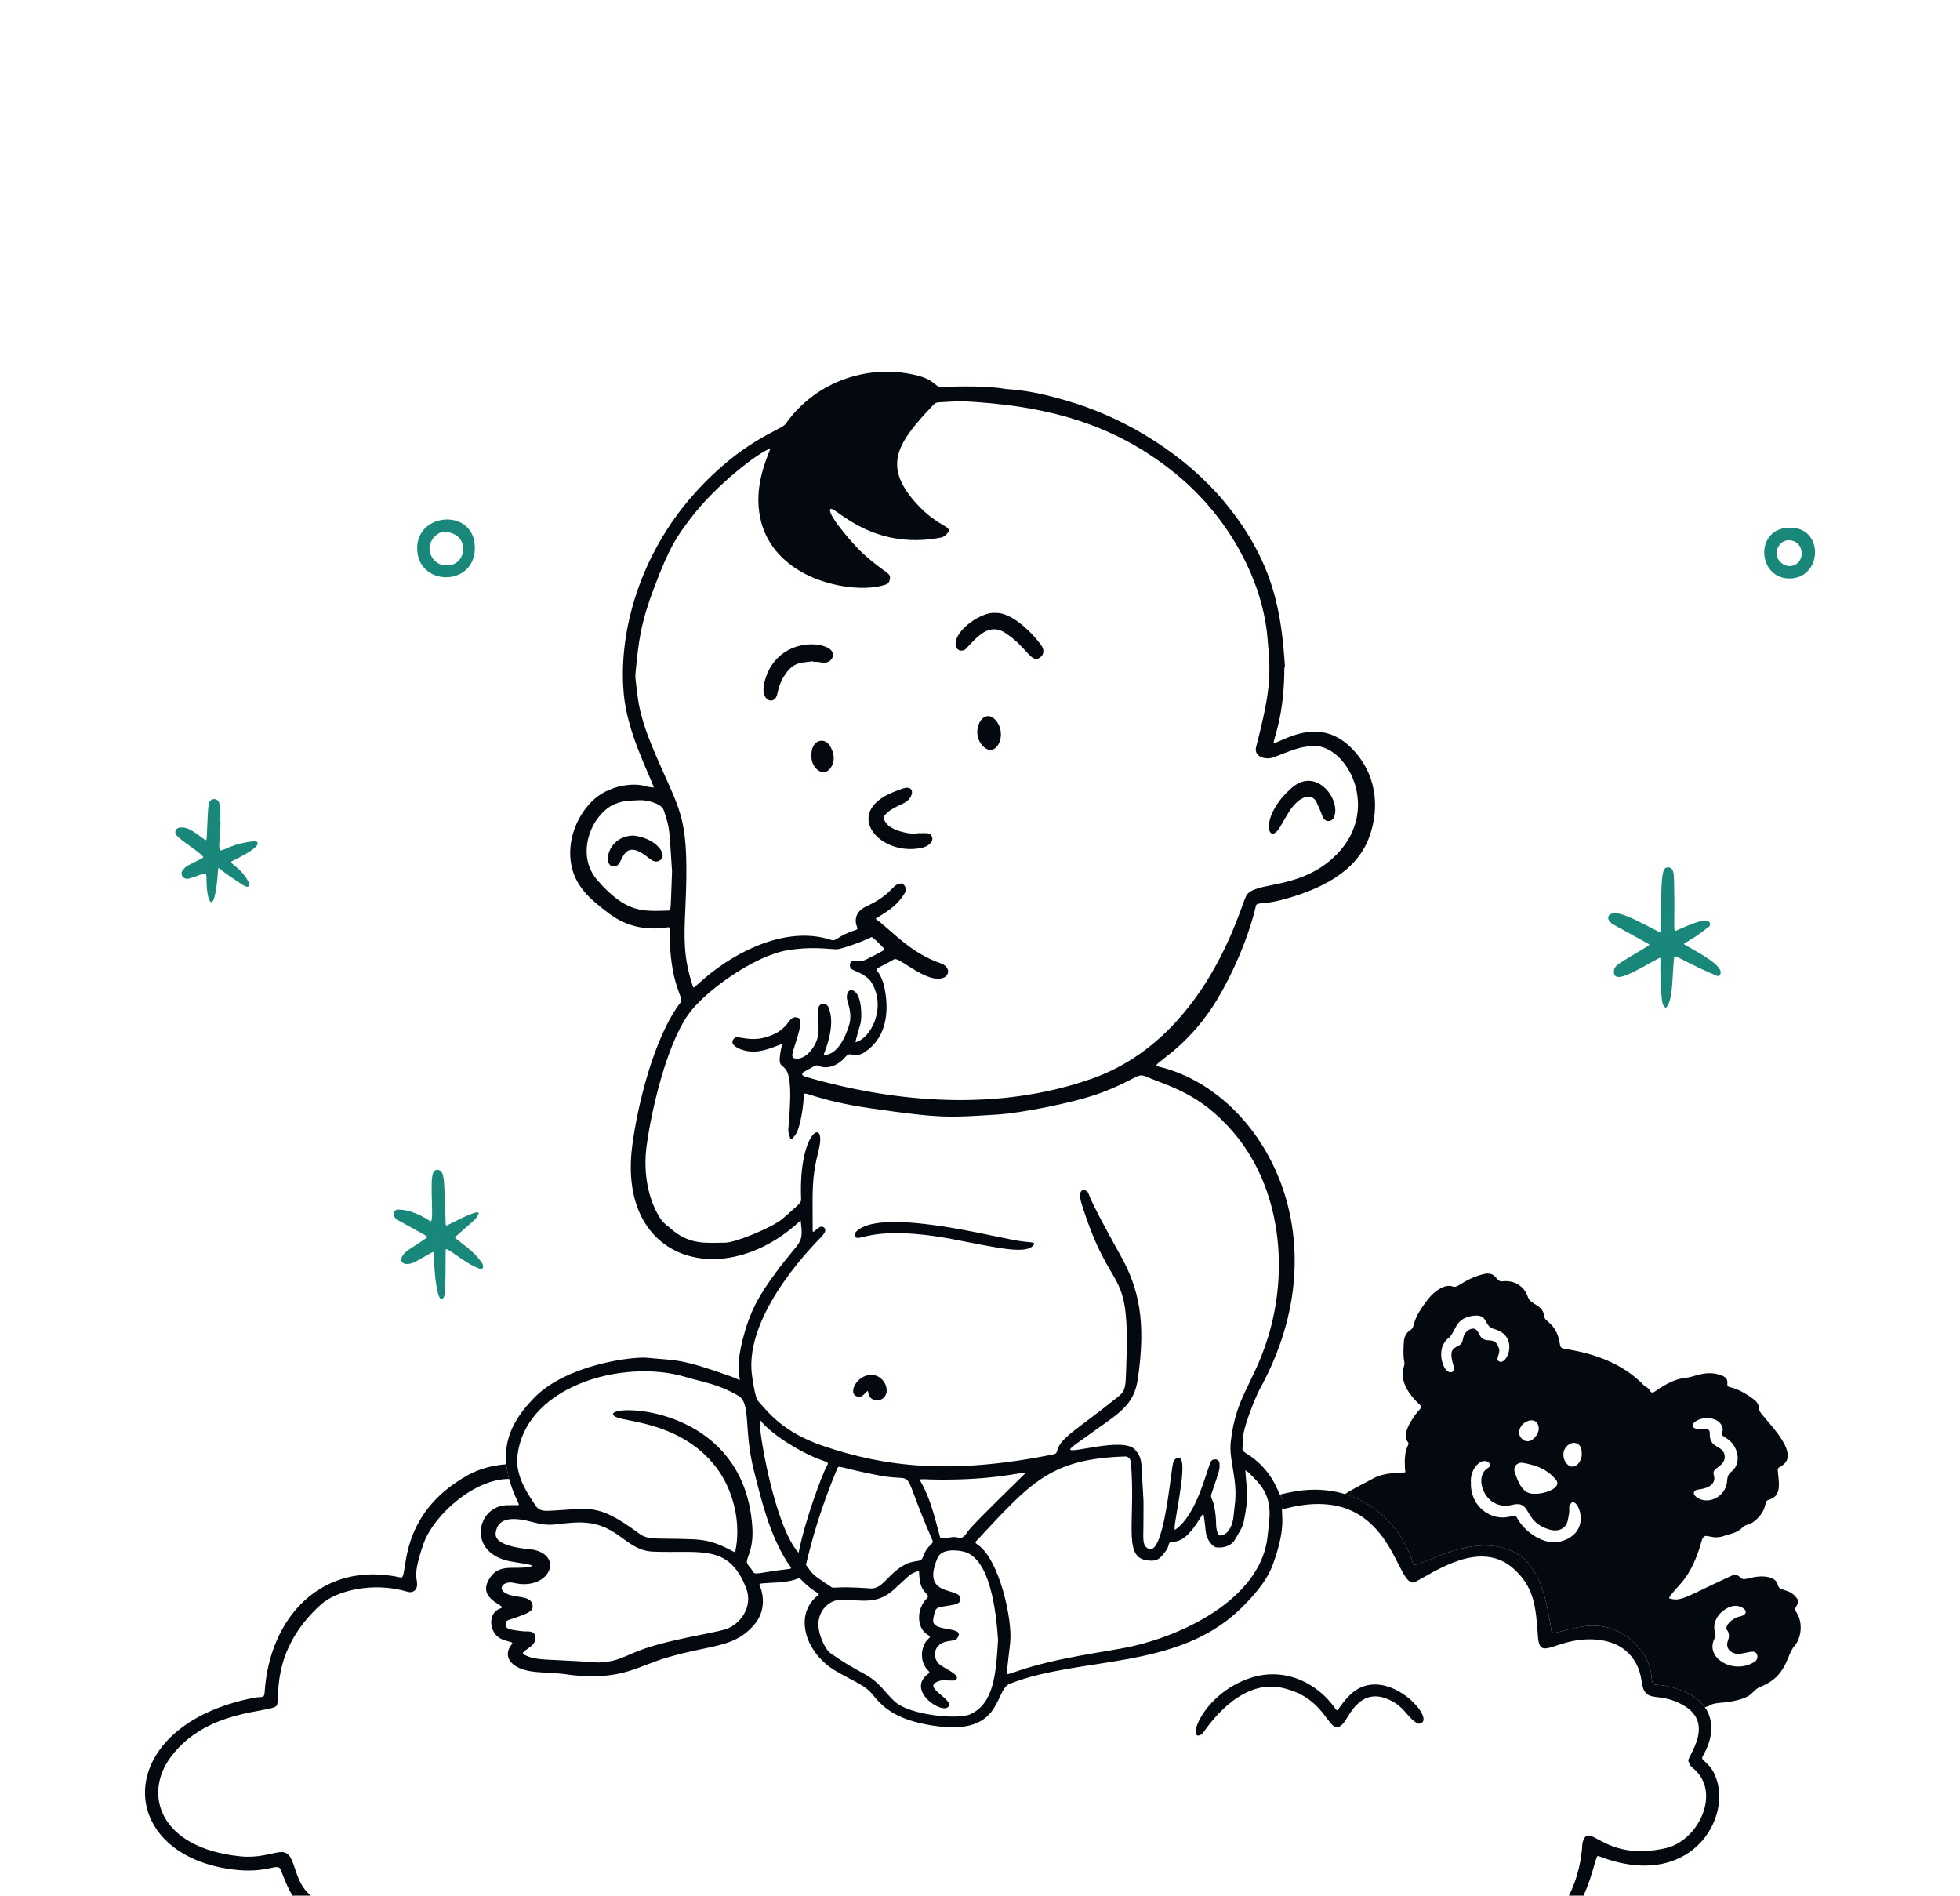
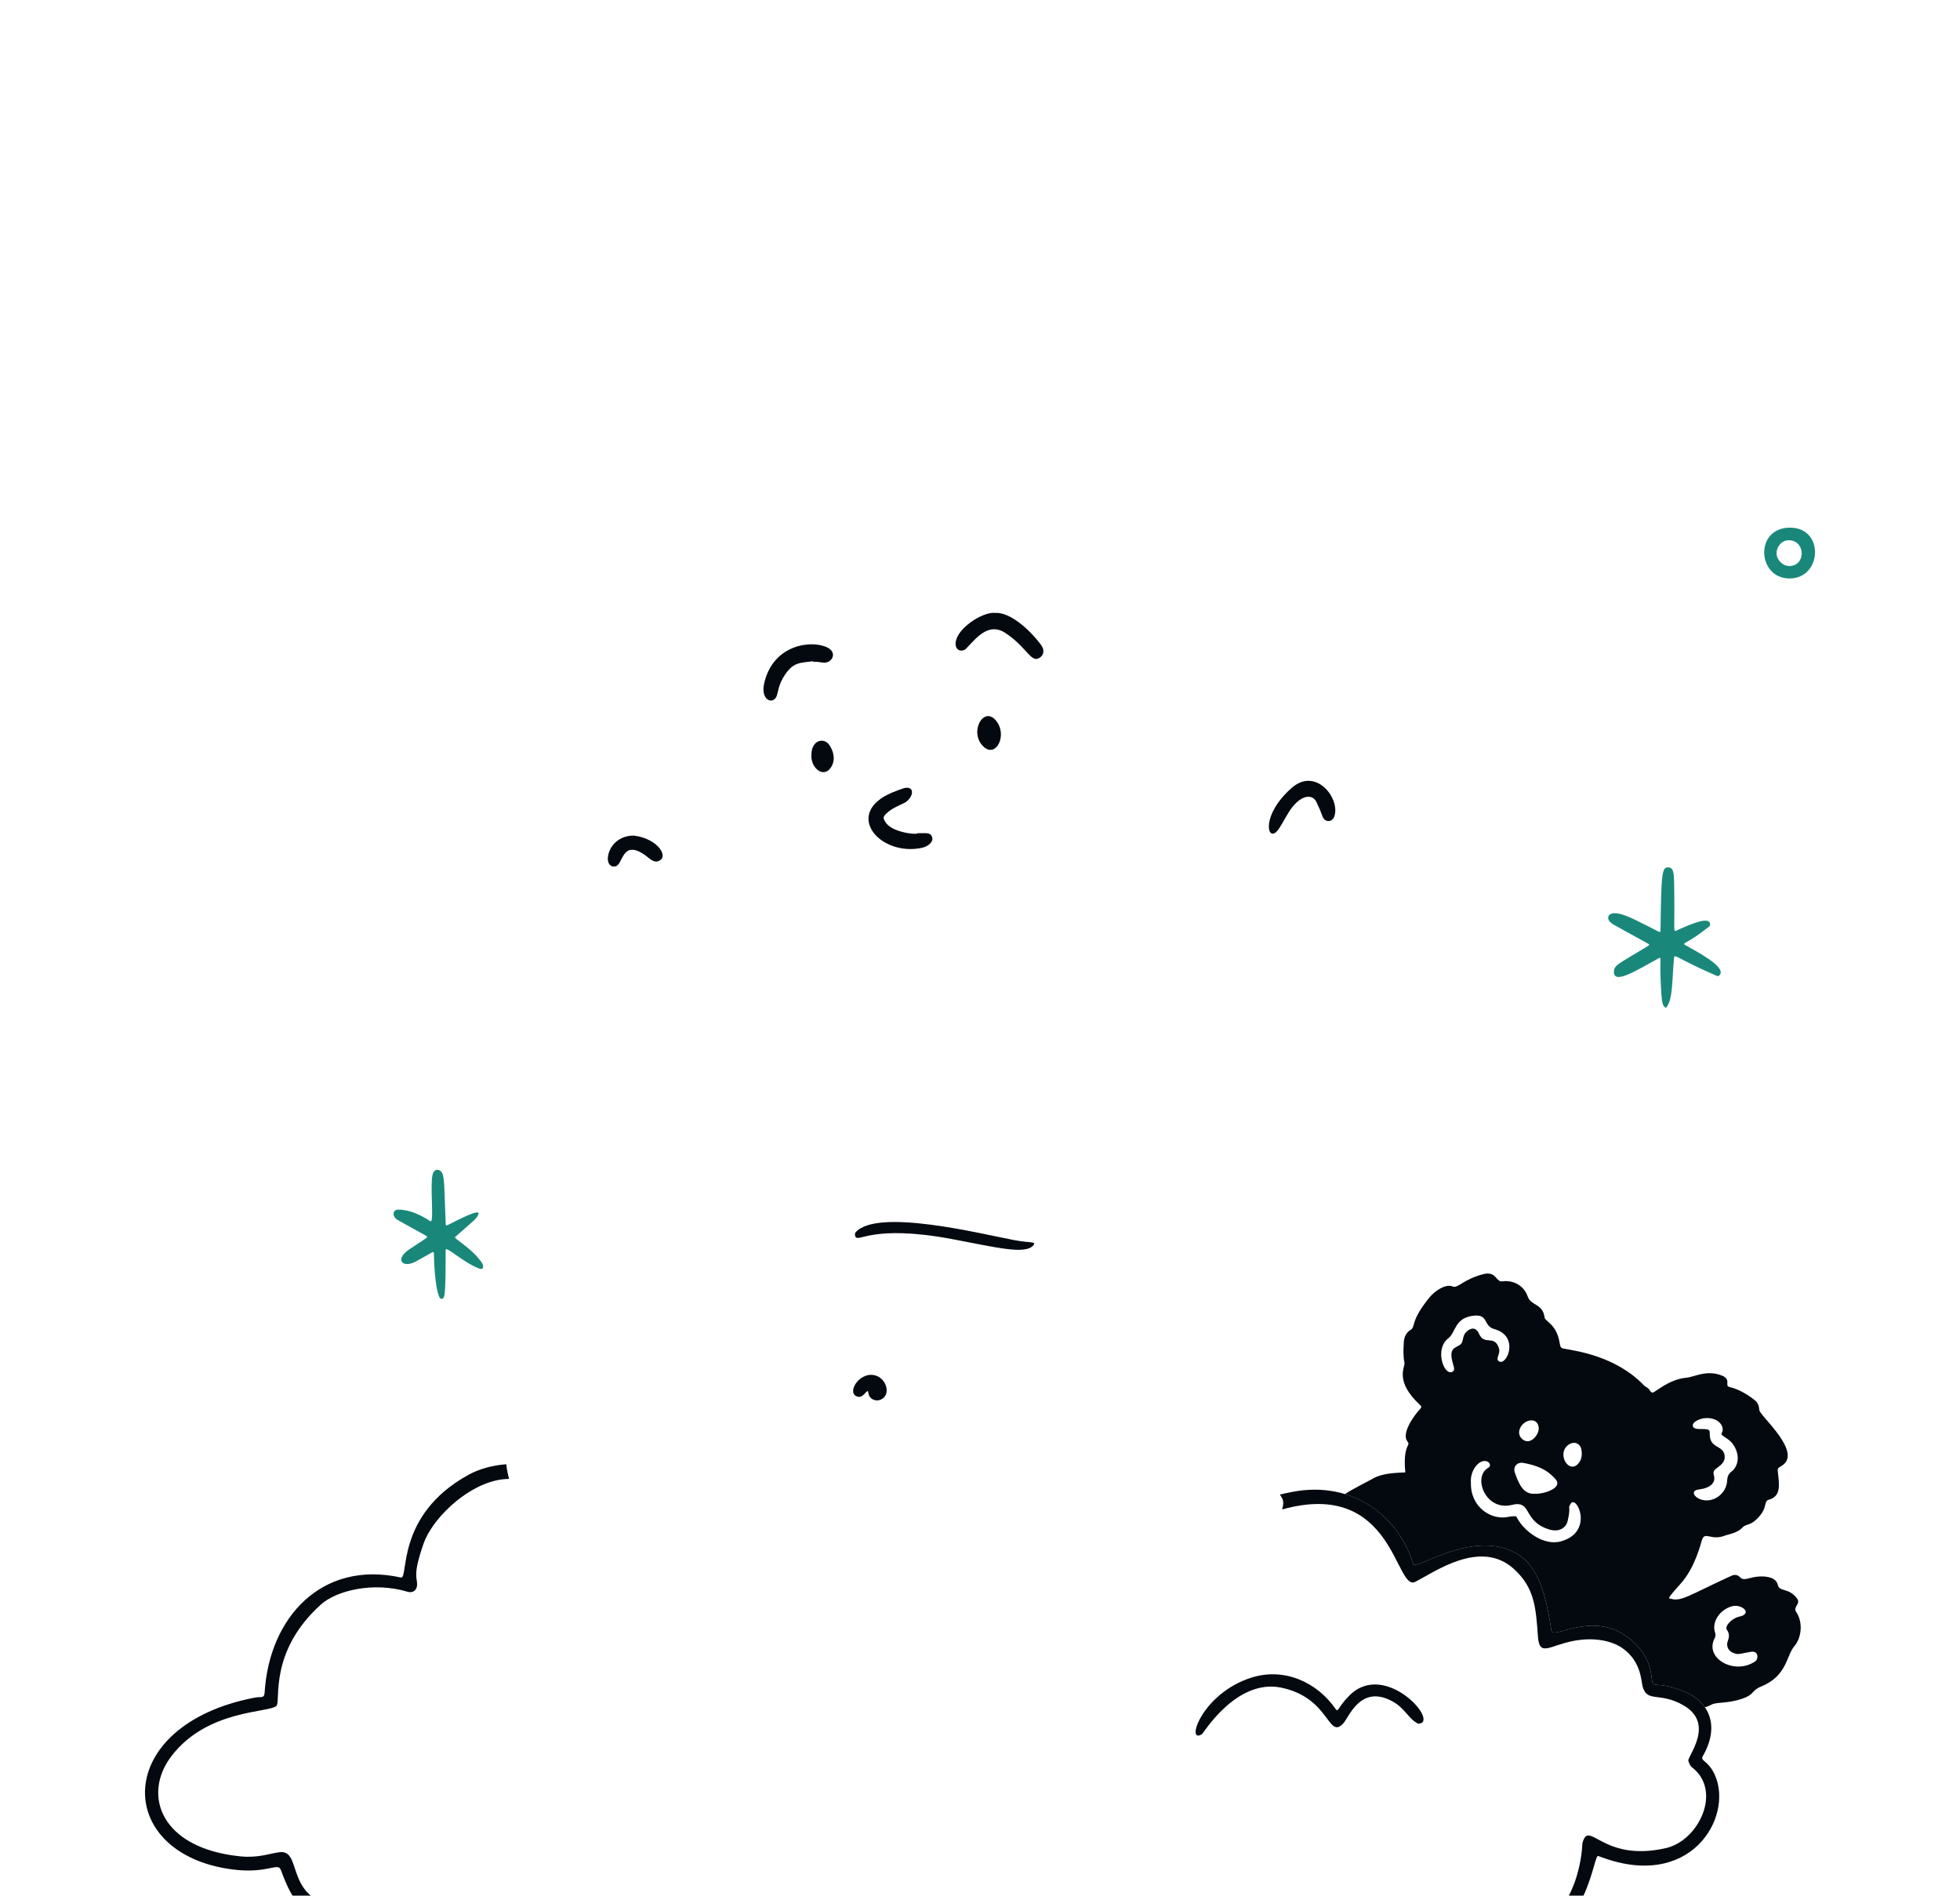
<svg xmlns="http://www.w3.org/2000/svg" width="485" height="469" viewBox="0 0 485 469" fill="none">
  <g clip-path="url(#clip0_577_3401)">
    <path d="M444.501 398.872C443.542 397.47 445.745 396.904 444.644 395.44C442.635 392.767 440.308 393.879 439.931 392.156C439.529 390.322 437.284 389.94 435.409 390.038C432.856 390.172 431.531 391.284 430.598 390.251C430.002 389.592 429.243 389.498 428.434 389.868C417.814 394.723 416.061 396.334 413.377 395.532C412.963 395.408 412.237 395.864 415.937 391.745C419.43 387.854 420.876 381.866 421.111 381.109C421.881 378.623 423.299 381.381 427.01 379.863C427.527 379.652 429.887 379.297 431.033 378.055C432.112 376.885 432.906 377.594 434.703 375.85C437.667 372.973 436.216 371.467 437.726 371.039C440.749 370.18 440.286 367.378 439.938 364.236C439.827 363.242 439.877 363.272 440.89 362.65C446.237 359.364 435.422 350.231 435.34 348.865C435.283 347.921 434.994 347.014 434.202 346.405C432.31 344.941 430.289 343.71 427.927 343.151C426.675 342.853 428.467 341.298 426.146 340.356C422.301 338.797 419.323 340.682 417.274 340.865C412.913 341.257 409.607 344.484 408.966 344.537C408.511 344.574 408.287 344.03 408 343.66C407.706 343.279 407.139 343.121 406.797 342.764C399.883 335.512 390.028 334.238 387.048 333.677C386.228 333.522 386.122 333.388 385.911 332.126C385.152 327.585 382.313 326.917 382.205 325.971C381.798 322.471 378.833 323.115 378.031 320.773C377.043 317.891 374.275 316.662 371.723 317.021C370.155 317.242 370.29 314.406 367.051 315.237C361.966 316.542 360.798 318.85 359.432 318.284C357.671 317.556 354.987 319.465 353.784 320.933C348.829 326.978 350.387 328.207 349.049 329.027C347.922 329.716 347.431 330.854 347.37 332.104C347.287 333.781 347.174 335.467 347.531 337.142C347.759 338.218 344.919 341.657 351.463 347.682C352.17 348.332 351.217 348.367 349.456 351.133C348.459 352.697 347.135 355.227 348.301 356.669C349.138 357.706 347.324 357.276 347.655 363.213C347.731 364.579 348.057 364.231 346.691 364.333C345.375 364.433 342.132 364.477 339.91 365.723C338.211 366.676 334.75 368.351 332.812 369.658C341.321 372.233 347.357 379.086 349.669 386.914C350.21 388.746 363.567 378.743 374.329 383.861C379.797 386.462 382.257 392.26 383.884 403.44C384.269 406.085 396.14 396.719 405.64 407.77C407.445 409.869 408.418 412.283 408.692 415.009C409.038 418.426 409.286 415.326 417.181 418.691C419.11 419.513 420.75 420.772 421.87 422.391C422.39 422.236 422.908 422.084 423.395 421.799C424.724 421.02 427.214 421.575 431.007 420.316C434.27 419.233 433.261 418.3 435.77 417.277C442.259 414.641 441.993 409.615 444.022 407.261C445.856 405.136 446.143 401.276 444.501 398.879V398.872ZM419.647 351.618C421.818 350.222 425.435 350.724 426.192 353.078C426.346 353.558 426.311 354.037 426.085 354.463C425.855 354.903 426.022 355.068 426.84 355.59C427.771 356.184 429.18 357.082 429.818 359.416C430.39 361.515 429.55 363.27 428.462 364.079C427.743 364.616 427.438 365.266 427.373 366.397C427.186 369.658 423.76 372.087 420.689 370.919C420.1 370.695 418.903 369.943 419.175 369.16C419.354 368.646 420.067 368.546 420.822 368.438C422.975 368.135 424.674 366.965 424.099 365.023C423.799 364.007 424.241 363.672 424.972 363.118C426.011 362.335 426.96 361.573 426.753 360.075C426.398 357.473 423.005 358.441 423.082 354.766C423.097 353.948 423.097 353.587 421.57 353.561C420.582 353.528 418.912 353.741 418.875 352.671C418.864 352.317 419.138 351.942 419.645 351.614L419.647 351.618ZM378.838 351.41C379.908 351.351 380.649 352.034 380.758 353.276C380.895 354.85 378.766 357.643 376.826 356.166C374.718 354.561 376.556 351.566 378.838 351.41ZM376.919 361.939C382.078 362.85 383.779 364.736 384.917 365.973C386.792 368.014 382.331 369.664 379.803 369.573C376.906 369.767 375.814 367.087 374.851 364.346C374.34 362.889 375.408 361.682 376.919 361.939ZM360.944 332.931C359.321 333.742 358.506 334.151 359.763 338.246C360 339.021 359.519 339.514 358.915 339.514C356.99 339.514 355.169 333.575 358.356 331.13C360.35 329.603 359.837 325.919 364.931 325.49C366.801 325.329 367.299 326.214 367.767 327.071C368.152 327.774 368.548 328.5 369.766 328.833C376.245 330.597 372.719 338.403 370.762 336.696C370.083 336.1 371.303 334.884 370.942 333.688C369.827 329.986 367.345 333.122 365.966 329.958C365.37 328.581 364.235 328.268 362.969 329.405C361.518 330.699 362.488 332.156 360.94 332.933L360.944 332.931ZM386.233 381.353C382.048 382.516 377.137 378.917 375.323 375.419C375.131 375.05 375.014 375.13 374.464 375.148C374.133 375.156 373.82 375.165 373.526 375.239C369.02 376.37 363.789 372.785 363.98 366.859C363.815 365.23 364.454 363.409 365.575 362.324C367.639 360.321 369.644 362.352 368.206 363.185C364.354 365.41 367.58 373.956 374.124 372.331C379.199 371.076 376.708 376.372 383.325 378.401C385.815 379.165 387.525 378.021 387.923 376.257C388.836 372.227 387.799 373.455 388.664 372.042C390.117 369.675 394.567 379.039 386.23 381.355L386.233 381.353ZM390.691 361.919C388.332 365.036 384.997 359.664 388.147 357.43C389.495 356.473 391.02 357.115 391.3 358.576C391.564 359.94 391.364 361.034 390.691 361.921V361.919ZM434.339 411.028C429.306 414.522 421.733 410.356 424.247 405.408C424.497 404.917 424.593 404.532 424.387 403.905C423.495 401.178 425.663 398.216 428.565 397.411C430.972 396.745 433.874 399.244 430.329 399.988C428.687 400.334 426.575 402.294 427.364 403.318C427.88 403.995 427.964 404.88 427.601 405.813C426.997 407.372 427.679 408.714 429.567 409.169C430.337 409.349 431.29 409.004 433.293 408.671C435.166 408.366 435.179 410.45 434.339 411.028Z" fill="#040910" />
    <path d="M424.372 439.201C422.765 435.565 420.644 435.713 421.329 434.534C425.799 426.845 422.658 421.018 417.181 418.682C409.286 415.318 409.038 418.417 408.692 415C408.418 412.275 407.446 409.861 405.641 407.762C396.138 396.71 384.269 406.076 383.884 403.431C382.257 392.25 379.8 386.451 374.33 383.852C363.568 378.732 350.209 388.735 349.669 386.906C346.298 375.498 335.021 366.154 319.704 369.121C318.604 369.334 317.608 369.553 316.707 369.775C317.29 370.789 317.901 371.169 317.275 373.407C317.271 373.423 317.266 373.438 317.264 373.455C344.932 365.728 345.224 393.866 350.189 391.371C354.929 388.989 366.284 380.694 374.556 388.128C379.734 392.782 380.054 397.754 380.565 404.945C380.933 410.093 383.543 407.011 389.605 405.932C394.894 404.991 399.098 406.091 401.532 407.818C406.178 411.115 406.069 415.916 406.483 417.332C407.642 421.308 410.606 418.541 416.488 421.869C424.62 426.469 417.408 434.669 417.78 435.68C417.999 436.278 418.16 436.85 418.741 437.302C426.236 443.153 420.309 455.392 412.262 457.234C396.332 460.884 393.165 449.796 391.551 456.097C391.536 456.158 391.401 473.94 376.676 479.608C374.96 480.267 372.081 481.398 369.582 481.559C361.188 482.103 348.976 478.012 344.365 470.978C340.767 465.49 341.883 478.09 331.045 484.905C320.213 491.714 310.591 486.397 307.111 484.939C303.096 483.256 300.83 477.84 298.753 480.65C295.627 484.881 289.894 495.775 276.311 498.701C245.778 505.276 244.604 483.536 239.36 489.039C234.551 494.085 227.326 494.683 221.462 489.716C215.824 484.937 212.325 493.076 198.289 493.072C181.2 493.067 179.343 478.647 173.523 480.585C167.298 482.656 150.774 491.604 129.272 489.946C120.901 489.302 114.021 486.938 109.119 480.165C102.346 470.804 107.422 467.774 98.081 470.776C91.358 472.936 88.876 472.263 83.491 471.565C70.325 469.86 74.96 457.51 69.166 458.252C66.776 458.559 63.905 459.729 59.477 459.283C39.695 457.293 35.156 444.047 42.385 434.534C51.34 422.75 66.887 423.835 68.446 422.01C69.49 420.788 66.502 408.619 79.404 396.98C83.232 393.528 92.36 391.271 100.847 393.818C102.15 394.209 103.17 393.446 103.211 392.099C103.272 390.216 102.043 389.866 104.808 381.912C106.824 376.107 114.702 368.085 122.839 366.258C123.778 366.047 124.829 365.923 125.975 365.902C125.636 364.655 125.405 363.45 125.283 362.274C121.745 362.53 118.476 363.483 115.981 364.851C97.698 374.876 101.243 390.747 99.186 390.294C79.565 385.972 66.632 400.212 65.484 418.711C65.386 420.305 64.725 419.687 62.961 420.026C27.724 426.836 27.961 458.563 57.339 462.5C66.228 463.692 68.746 460.668 69.479 462.611C72.564 470.784 74.678 474.689 86.453 475.406C98.446 476.137 101.428 471.38 102.196 473.986C109.001 497.087 138.958 496.323 160.41 488.939C174.83 483.976 173.919 482.547 174.817 483.917C180.426 492.476 190.377 497.939 203.174 496.208C213.823 494.768 216.433 489.172 219.896 492.367C223.176 495.392 228.903 497.617 234.151 495.751C243.462 492.441 238.092 489.133 244.928 496.317C252.706 504.49 273.305 504.919 284.278 499.14C298.603 491.595 299.423 482.038 300.867 483.969C305.215 489.79 316 494.19 326.899 490.857C340.373 486.738 342.501 473.631 343.558 474.823C344.219 475.567 345.817 477.855 348.36 479.282C358.326 484.876 366.476 487.221 377.096 483.317C393.354 477.342 394.235 458.698 395.481 459.187C418.343 468.172 428.968 449.604 424.37 439.206L424.372 439.201Z" fill="#040910" />
    <path d="M350.927 426.462C348.587 425.351 347.71 422.682 344.637 420.981C336.65 416.559 333.805 424.89 332.374 426.41C328.557 430.466 329.136 420.07 317.062 417.547C305.985 415.233 297.818 428.776 297.47 429.009C293.276 431.806 297.204 419.054 309.589 415.083C317.754 412.464 325.895 416.166 330.504 422.836C331.169 423.8 331.043 422.325 333.962 419.435C342.869 410.613 356.588 426.403 350.925 426.464L350.927 426.462Z" fill="#040910" />
-     <path d="M317.817 165.084C317.817 177.225 315.07 182.854 315.152 183.885C317.199 183.563 326.119 177.055 334.12 184.796C340.671 191.132 341.618 199.854 338.668 207.488C335.406 215.936 326.425 220.114 317.671 222.515C312.249 224.003 311.026 223.046 310.765 224.168C308.834 232.435 304.527 242.066 300.412 248.521C292.993 260.158 284.537 263.396 286.397 263.818C311.92 269.606 332.783 305.537 311.707 343.708C310.807 345.337 306.733 355.022 307.629 357.239C307.794 357.647 306.761 358.6 308.253 359.501C312.066 361.802 314.739 365.064 316.409 369.173C317.036 370.713 318.01 370.778 317.273 373.408C316.977 374.467 318.417 377.969 314.841 387.404C313.325 391.401 309.856 395.253 306.774 398.213C291.105 413.262 267.167 409.771 249.898 416.568C245.77 418.193 248.493 430.421 229.12 426.634C222.421 425.325 218.95 423.043 216.114 419.476C214.063 416.897 212.179 416.507 206.915 413.475C199.401 409.147 196.201 399.623 202.376 394.729C203.235 394.048 201.713 394.435 198.242 390.814C197.348 389.881 197.931 391.179 192.393 391.519C187.995 391.788 187.721 391.645 188.002 392.319C189.157 395.11 189.22 398.77 186.849 401.689C181.916 407.762 176.42 406.772 165.034 410.104C157.985 412.168 154.233 415.472 142.968 414.569C138.747 414.232 142.579 414.263 133.368 413.723C126.034 413.295 124.27 409.602 126.66 406.796C127.187 406.178 125.781 406.241 124.226 405.58C120.886 404.158 120.583 399.005 123.809 397.952C126.116 397.2 117.001 395.854 121.595 389.881C123.924 386.851 127.778 388.415 131.204 387.608C133.163 387.147 127.909 386.677 125.745 386.183C115.544 383.852 118.058 372.64 125.362 372.405C128.339 372.309 128.635 372.646 128.285 371.915C123.302 361.532 124.139 354.067 132.18 345.822C140.208 337.59 156.551 335.558 160.238 335.934C167.331 336.659 168.04 335.963 180.789 340.511C185.535 342.203 180.931 342.629 183.75 331.515C185.503 324.598 187.654 320.701 192.056 314.735C198.165 306.455 198.875 308.162 198.126 301.941C179.217 319.67 152.76 312.292 156.434 283.574C157.68 273.825 161.732 256.715 168.431 247.978C169.39 246.725 165.693 244.113 165.675 230.019C165.675 229.34 165.664 229.364 164.888 229.477C159.727 230.225 154.97 229.201 150.768 226.065C145.735 222.308 142.216 219.098 141.298 213.587C140.428 208.364 142.344 202.446 146.387 198.335C150.47 194.183 156.923 193.553 159.901 194.555C160.501 194.758 161.171 194.755 161.808 194.847C160.275 190.673 155.227 181.072 154.361 171.774C152.867 155.747 158.752 136.937 171.439 122.552C183.382 109.01 193.304 106.394 194.324 104.954C202.346 93.624 215.916 89.988 227.204 92.961C231.652 94.133 231.726 96.252 233.257 95.767C233.47 95.699 243.158 95.264 248.345 96.16C250.176 96.476 254.715 96.163 266.302 99.862C279.18 103.975 293.311 112.549 302.9 124.077C315.428 139.136 317.114 151.991 317.971 165.073L317.821 165.08L317.817 165.084ZM237.829 99.245C231.71 99.584 231.702 99.403 231.073 100.058C222.03 109.5 218.382 115.076 226.504 124.283C232.37 130.932 236.445 130.019 234.153 132.237C233.799 132.581 233.32 132.905 232.852 132.996C215.916 136.283 206.778 125.471 205.608 125.899C204.012 126.482 211.15 134.817 213.786 137.164C219.163 141.953 220.477 141.694 220.211 143.191C220.096 143.843 219.931 144.391 219.148 144.643C213.377 146.512 204.497 144.898 198.777 141.753C191.275 137.629 187.758 131.322 187.658 123.935C187.571 117.578 190.346 111.984 190.623 110.998C188.176 111.581 177.016 119.953 170.536 128.712C167.62 132.657 165.856 134.804 161.826 145.5C158.507 154.307 158.043 158.485 157.256 166.53C157.123 167.89 157.404 168.893 157.743 171.953C158.396 177.812 160.742 183.317 163.168 188.887C168.64 201.454 170.608 202.707 169.59 224.773C169.249 232.181 169.105 236.883 171.385 243.836C171.678 244.733 171.517 244.445 174.286 242.081C182.725 234.878 195.099 229.068 205.637 232.54C207.053 233.005 207.042 231.572 211.737 230.097C212.242 229.938 212.246 229.723 212.062 229.286C211.209 227.254 212.209 225.377 213.834 224.536C215.559 223.642 218.208 222.593 220.851 219.761C223.352 217.08 224.624 219.707 223.972 220.808C221.784 224.496 219.176 225.63 216.646 227.326C220.553 230.071 224.994 235.63 232.728 238.325C235.106 239.154 235.032 241.218 233.566 241.862C229.551 243.623 222.465 236.633 221.262 237.331C213.791 241.672 217.993 237.292 219.161 246.105C219.902 251.699 218.791 257.008 214.136 260.199C211.259 262.172 210.6 259.799 209.167 261.526C207.675 263.324 204.986 264.782 202.457 263.683C201.874 263.429 201.878 263.564 198.855 265.241C198.437 265.471 198.163 266.063 199.314 266.398C222.297 273.084 247.414 274.843 270.01 266.937C298.485 256.976 306.924 224.342 308.351 221.675C310.324 217.987 320.722 220.316 329.59 212.506C342.707 200.95 333.163 183.413 324.305 184.585C321.205 184.996 320.979 185.118 315.12 187.373C313.317 188.067 310.161 187.352 310.83 184.772C314.724 169.782 314.413 166.511 313.608 157.515C312.433 144.385 304.867 128.918 291.682 117.85C275.856 104.563 258.465 100.258 237.827 99.249L237.829 99.245ZM282.936 377.453C282.923 380.785 282.636 382.234 284.048 383.106C287.978 385.531 289.616 364.566 290.314 361.767C290.409 361.388 291.223 360.155 292.071 360.853C293.992 362.437 289.94 378.695 290.755 378.467C290.881 378.432 290.99 378.323 291.103 378.24C296.138 374.488 298.453 364.262 299.581 361.684C299.982 360.771 301.715 360.756 301.772 362.163C301.828 363.546 301.848 363.529 299.799 369.521C299.423 370.621 299.984 370.6 300.38 372.392C301.282 376.472 300.562 377.366 301.352 379.4C301.754 380.435 303.301 379.706 304.01 378.684C305.365 376.733 305.184 374.96 305.51 372.662C306.439 366.084 304.018 361.462 304.551 356.704C305.806 345.472 310.054 342.67 313.684 331.112C318.963 314.304 317.023 293.816 305.058 279.978C296.852 270.489 289.433 268.827 283.323 266.265C281.416 265.465 280.937 267.135 272.796 270.248C265.58 273.005 251.892 275.424 247.314 275.715C234.747 276.518 233.057 276.738 215.848 274.273C201.269 272.185 198.833 269.532 198.879 271.007C198.935 272.849 198.161 278.38 197.054 280.405C196.791 280.885 196.397 281.299 196.027 281.71C195.951 281.792 195.577 281.764 195.566 281.723C194.783 278.967 195.055 280.94 195.421 274.604C196.373 258.165 191.203 268.418 193.55 258.252C190.399 259.47 187.578 260.738 184.25 259.908C182.264 259.412 180.261 258.196 181.759 256.834C182.608 256.064 185.346 257.902 189.711 256.569C195.845 254.694 194.777 250.999 197.465 251.799C199.033 252.267 197.045 257.243 196.432 259.431C196.032 260.862 195.61 261.835 197.078 261.915C199.366 262.043 201.482 259.344 202.187 257.163C202.796 255.277 202.448 253.402 202.465 249.755C202.474 248.119 204.419 247.919 204.962 249.124C207.048 253.761 203.929 260.327 203.831 260.978C207.042 261.169 209.117 256.808 210.082 253.739C210.789 251.495 210.265 249.563 209.68 247.564C209.254 246.107 209.871 244.456 211.231 245.137C213.354 246.201 213.33 251.973 212.897 253.335C212.668 254.057 211.779 257.158 211.681 257.859C215.424 257.002 219.435 249.372 215.674 243.112C214.454 241.081 211.359 240.198 210.767 239.813C210.03 239.334 210.115 237.62 211.372 237.659C211.975 237.677 213.375 237.862 214.119 237.488C218.617 235.228 219.113 235.012 218.717 234.614C215.883 231.761 215.837 231.717 215.394 231.968C214.093 232.703 208.107 234.921 206.892 234.867C204.253 234.747 200.558 234.175 194.91 235.093C186.708 236.426 174.262 245.287 170.21 251.142C164.864 258.864 161.108 274.876 159.936 284.05C159.39 288.328 159.794 294.055 161.965 298.814C163.731 302.685 164.686 302.816 165.934 303.929C170.615 308.108 174.815 307.479 179.45 307.451C181.951 307.435 191.177 303.705 193.735 301.454C198.283 297.452 198.272 297.585 198.231 296.517C197.576 279.583 204.634 276.235 202.607 284.411C200.712 292.054 201.117 294.401 201.095 304.458C201.093 305.711 202.811 302.553 203.96 303.76C204.558 304.388 203.988 305.189 203.409 305.837C202.646 306.692 185.248 323.522 185.931 338.651C186.012 340.406 186.862 345.796 187.501 346.518C190.342 349.724 193.907 354.442 203.988 357.839C218.817 362.837 235.291 364.992 260.764 359.799C261.317 359.685 261.493 359.396 261.61 358.863C262.315 355.675 267.302 353.167 276.87 345.4C278.66 343.947 278.512 342.551 278.671 338.653C279.761 311.868 275.215 321.997 267.657 297.874C266.35 293.705 268.649 294.022 269.308 295.164C269.495 295.488 269.203 296.15 277.309 310.694C281.796 318.743 283.68 326.921 281.525 341.342C280.609 347.468 276.948 349.622 271.419 353.567C265.949 357.471 265.675 357.615 265.029 358.27C262.902 360.429 278.099 355.107 280.983 358.778C282.564 360.79 282.397 361.325 282.66 366.093C283.054 373.201 282.967 369.364 282.936 377.453ZM279.839 361.721C279.78 361.017 279.167 360.327 278.503 360.347C259.798 360.912 255.04 366.869 241.565 381.288C241.261 381.614 241.341 381.786 241.966 382.21C247.283 385.822 250.587 400.76 249.967 406.398L249.074 414.256C249.974 414.054 249.667 414.171 251.168 413.647C261.858 409.917 273.877 408.745 280.222 407.294C294.598 404.003 312.301 394.594 313.68 379.911C314.065 375.824 315.198 371.48 311.627 367.124C311.198 366.602 308.806 363.953 308.153 363.779C308.527 369.323 309.095 369.969 307.762 376.492C307.429 378.119 306.411 379.432 305.628 380.855C304.64 382.645 302.418 383.06 300.886 382.814C300.177 382.701 298.598 381.114 298.381 379.043C298.361 378.865 297.944 374.908 297.754 374.499C297.048 375.054 294.203 381.379 290.453 381.414C288.711 381.431 289.566 382.26 288.604 383.545C287.13 385.516 286.477 386.579 283.373 385.953C277.938 384.855 281.031 376.037 279.839 361.721ZM127.933 361.606C128.202 365.928 130.216 369.051 132.572 372.557C133.07 373.299 133.842 373.858 135.499 373.795C145.926 373.405 147.416 371.509 157.989 379.291C160.545 381.172 161.645 380.457 171.422 380.835C176.335 381.024 178.849 382.538 181.899 384.078C183.469 377.009 181.525 369.301 177.971 364.099C169.76 352.077 155.251 351.871 152.545 350.627C145.509 347.392 183.819 345.272 186.149 377.562C186.581 383.565 184.583 385.363 184.839 386.595C184.985 387.297 185.785 387.839 186.123 388.537C186.81 389.953 187.116 389.098 195.312 388.178C196.243 388.074 195.401 387.458 194.664 386.273C190.42 379.45 188.522 371.67 186.518 363.7C183.956 353.506 185.933 347.186 182.629 345.278C177.527 342.333 173.864 341.964 169.838 340.733C154.115 335.924 128.739 343.051 127.933 361.606ZM148.154 411.324C151.355 411.015 151.679 411.179 156.812 408.927C163.972 405.789 176.363 404.16 179.671 403.053C183.093 401.909 186.449 397.587 184.624 392.896C180.333 381.864 173.305 384.354 161.673 383.898C154.239 383.606 153.012 376.081 142.092 376.705C137.009 376.996 136.454 377.821 131.708 376.559C127.587 375.463 123.141 375.054 122.649 379.289C122.23 382.91 131.193 383.234 132.085 383.434C139.721 385.137 135.693 393.679 127.126 391.619C124.168 390.908 122.086 394.016 127.448 394.903C129.829 395.297 131.597 395.395 131.808 397.326C131.965 398.757 130.025 399.305 128.274 399.975C125.697 400.958 125.118 400.671 125.122 401.924C125.127 403.172 126.427 403.207 129.309 403.59C130.447 403.742 132.567 403.144 132.504 405.441C132.444 407.636 128.185 408.658 129.733 409.41C132.955 410.974 134.653 410.378 148.158 411.32L148.154 411.324ZM246.97 405.748C246.511 398.909 245.058 385.377 238.375 383.863C236.102 383.347 232.872 383.334 231.967 385.496C227.906 395.203 237.113 392.589 237.635 395.371C237.903 396.791 236.191 397.006 235.14 397.182C231.513 397.791 231.486 397.396 230.921 400.632C230.299 404.179 239.675 401.965 236.665 405.556C236.365 405.913 234.792 405.956 233.986 406.178C230.669 407.094 230.708 410.626 232.8 412.031C234.201 412.971 235.834 413.665 236.609 414.587C236.867 414.896 236.989 415.759 236.052 415.779C233.622 415.827 233.181 415.437 231.654 416.203C228.702 417.684 235.984 420.464 234.71 422.212C233.187 424.307 224.061 418.234 229.712 414.093C230.382 413.602 229.642 413.53 228.922 412.375C227.506 410.1 228.152 406.879 229.679 405.519C230.279 404.984 230.266 404.899 229.509 404.434C226.632 402.663 226.897 397.848 229.281 395.562C230.599 394.298 227.741 394.525 227.5 390.105C227.471 389.598 227.43 389.094 227.395 388.587C224.714 389.692 225.921 388.985 221.14 393.317C217.09 396.989 213.347 395.921 208.418 395.775C205.632 395.693 202.957 397.844 202.555 401.102C202.185 404.101 204.249 408.094 205.365 408.906C208.11 410.9 210.709 412.425 213.693 414.039C217.793 416.255 218.613 418.387 221.349 420.94C225.044 424.387 237.009 425.501 240.06 424.142C245.942 421.521 246.457 414.106 246.966 405.752L246.97 405.748ZM215.03 392.961C217.553 393.346 218.876 391.127 221.02 389.189C225.801 384.868 227.65 387.236 228.383 385.209C229.596 381.849 231.225 382.208 230.706 381.022C222.193 361.58 227.637 366.985 217.529 365.049C207.187 363.068 207.607 362.298 207.129 363.45C203.222 372.849 201.032 380.341 199.438 387.169C201.474 389.846 200.617 389.257 205.682 392.635C206.415 393.124 206.37 392.367 215.03 392.961ZM166.295 215.575C165.549 204.75 165.849 205.226 164.227 200.419C163.668 198.76 160.016 197.903 158.365 197.977C154.705 198.144 151.046 197.955 147.612 202.868C145.074 206.503 143.627 212.941 147.784 217.732C155.064 226.125 159.198 225.421 165.336 225.295C166.149 225.277 165.904 225.155 166.295 215.575ZM188.043 351.257C187.473 352.834 191.588 377.631 197.613 384.169C199.188 376.048 203.603 364.355 204.653 362.596C205.558 361.08 203.49 362.413 194.866 356.978C192.739 355.638 189.516 353.295 188.041 351.26L188.043 351.257ZM229.555 366.023C229.555 365.958 228.207 365.984 228.15 365.986C227.543 365.997 227.506 366.034 227.839 366.611C230.268 370.808 231.295 375.5 232.567 380.102C232.72 380.65 232.589 380.753 235.832 380.287C236.652 380.17 237.557 380.757 238.24 380.313C238.912 379.876 239.334 379.056 239.867 378.406C241.757 376.1 253.828 364.412 253.859 364.355C252.767 364.183 245.065 366.467 229.555 366.023Z" fill="#040910" />
    <path d="M227.008 206.152C229.318 206.152 230.145 205.93 230.597 206.972C231.171 208.299 229.557 209.452 228.144 209.758C217.697 212.02 208.51 201.25 220.753 196.088C221.103 195.94 223.509 194.986 224.024 194.92C226.649 194.588 225.836 197.611 223.744 198.666C222.115 199.486 220.605 199.995 219.224 201.38C218.363 202.246 218.606 202.518 219.063 203.331C220.568 206.011 227.008 206.594 227.008 206.152Z" fill="#040910" />
    <path d="M246.211 151.64C250.05 151.375 255.042 156.054 257.634 159.605C258.535 160.841 258.243 161.978 257.456 162.598C255.174 164.399 254.306 160.249 248.795 156.615C244.649 153.881 241.663 157.757 239.045 160.493C238.24 161.334 236.547 161.119 236.463 159.427C236.28 155.727 243.092 151.31 246.209 151.636L246.211 151.64Z" fill="#040910" />
    <path d="M201.125 163.597C198.017 164.028 196.43 163.801 194.352 166.768C192.486 169.432 192.536 171.588 192.093 172.423C191.053 174.383 188.236 173.102 189.067 169.224C191.177 159.375 200.921 158.225 204.81 160.239C207.352 161.557 205.802 164.312 203.494 163.925C201.165 163.534 201.154 163.884 201.125 163.597Z" fill="#040910" />
    <path d="M330.092 202.198C329.609 203.331 328.182 203.486 327.501 202.463C327.097 201.857 327.088 201.174 325.731 198.394C324.7 196.282 321.657 196.606 318.934 200.893C317.746 202.761 316.748 204.895 315.904 205.743C313.483 208.181 312.07 201.559 319.634 194.931C325.766 189.559 331.921 197.913 330.092 202.198Z" fill="#040910" />
    <path d="M246.388 178.202C249.474 181.795 246.451 187.682 243.365 184.724C239.693 181.207 243.328 174.639 246.388 178.202Z" fill="#040910" />
    <path d="M200.784 186.797C200.76 183.376 203.418 182.46 204.904 183.939C205.591 184.624 207.305 187.58 205.506 190.036C203.662 192.554 200.569 189.914 200.784 186.797Z" fill="#040910" />
    <path d="M250.931 306.811C254.839 307.546 256.351 307.144 255.811 307.951C254.047 310.596 246.396 308.584 235.571 306.559C215.73 302.85 212.405 307.522 211.663 305.939C211.53 305.654 211.513 305.132 211.691 304.923C216.974 298.792 242.818 305.284 250.931 306.811Z" fill="#040910" />
    <path d="M216.947 340.413C218.452 340.987 219.561 342.72 219.398 344.291C219.226 345.948 217.464 346.973 216.005 346.233C214.261 345.352 215.287 343.473 214.326 344.426C213.66 345.087 213.071 346.018 211.857 345.417C209.521 344.265 213.008 338.91 216.947 340.413Z" fill="#040910" />
    <path d="M156.858 206.735C163.029 207.518 165.743 212.275 162.744 213.102C161.587 213.421 160.545 212.221 159.61 211.564C153.822 207.512 154.257 213.989 152.276 214.35C148.804 214.985 150.068 206.707 156.858 206.735Z" fill="#040910" />
    <path d="M415.382 229.975C417.946 228.874 423.571 226.231 423.127 229.002C423.107 229.126 422.918 229.233 422.794 229.331C417.2 233.781 416.006 233.235 417.068 233.85C419.734 235.397 427.27 239.201 425.53 241.252C425.176 241.67 424.824 241.439 424.545 241.319C415.171 237.246 414.357 235.888 414.247 236.948C413.703 242.168 414.064 247.468 412.193 249.399C411.441 248.549 411.165 249.299 410.891 241.656C410.725 237.032 411.239 236.652 410.345 237.141C404.851 240.145 399.298 243.699 399.354 240.375C399.378 239.016 400.381 238.537 403.554 236.591C408.287 233.687 408.531 233.876 407.754 233.446C405.268 232.067 400.122 229.246 399.306 228.776C397.299 227.621 397.83 226.31 398.856 226.025C400.781 225.492 404.52 227.536 406.169 228.341C411.006 230.699 410.877 231.079 410.893 230.016C411.08 215.852 411.23 214.502 412.87 214.61C414.075 214.689 414.21 215.915 414.255 218.153C414.527 231.662 413.725 230.69 415.382 229.979V229.975Z" fill="#19887A" />
    <path d="M107.239 290.064C107.833 288.944 109.373 289.3 109.651 290.943C109.973 292.848 109.902 292.328 110.263 302.128C110.3 303.103 110.171 303.399 110.954 303.011C113.121 301.939 119.48 298.533 118.288 300.639C117.697 301.685 117.875 301.417 113.177 305.571C112.544 306.133 112.348 306.067 113.051 306.622C115.654 308.68 117.384 309.821 119.178 312.329C119.746 313.123 119.737 314.256 118.68 313.884C114.887 312.551 110.424 308.29 110.295 309.184C110.193 309.902 110.432 319.724 109.834 320.936C109.584 321.445 109.01 321.503 108.766 321.003C107.448 318.289 107.372 310.178 107.368 310.122C107.302 309.352 107.111 309.834 102.922 312.096C99.59 313.895 97.569 311.603 101.249 309.119C105.628 306.165 106.156 306.141 105.43 305.739C98.341 301.804 98.729 302.037 98.339 301.793C96.919 300.902 97.204 299.323 98.444 299.284C101.197 299.197 104.214 300.628 106.474 302.137C107.6 302.89 106.15 292.119 107.239 290.064Z" fill="#19887A" />
-     <path d="M54.593 203.459C54.027 214.608 53.016 209.183 62.475 208.185C62.908 208.139 63.493 207.95 63.726 208.514C64.267 209.829 57.925 212.794 57.464 213.031C56.428 213.562 58.717 213.962 60.957 217.24C62.39 219.336 61.429 219.856 60.117 218.984C54.954 215.547 55.448 215.774 54.301 214.862C53.792 214.458 54.066 215.317 53.645 218.747C52.694 226.464 51.141 222.836 51.108 217.933C51.091 215.249 51.176 216.069 46.787 217.364C45.521 217.738 44.344 216.474 45.253 215.269C46.121 214.118 46.395 214.232 50.195 212.252C51.102 211.78 44.51 207.948 43.579 206.519C43.083 205.758 43.539 204.896 44.44 204.766C46.567 204.457 48.103 205.943 50.597 207.698C51.172 208.102 51.137 207.604 51.167 206.919C51.452 200.707 51.422 200.005 51.733 198.685C52.035 197.401 53.947 197.341 54.254 198.711C54.834 201.295 54.306 203.448 54.593 203.459Z" fill="#19887A" />
-     <path d="M117.503 135.608C117.46 145.248 103.27 145.174 103.229 135.632C103.189 126.654 117.549 125.664 117.503 135.608ZM110.454 139.856C115.48 140.204 116.631 132.048 110.191 131.604C108.051 131.456 106.258 133.823 106.278 135.702C106.304 138.164 108.407 139.989 110.454 139.856Z" fill="#19887A" />
    <path d="M443.07 130.547C451.494 130.649 450.88 143.134 442.785 143.119C434.785 143.106 434.078 130.436 443.07 130.547ZM442.543 133.666C440.803 133.686 439.555 135.389 439.603 136.94C439.655 138.606 441.251 140.126 442.918 140.043C446.967 139.839 446.754 133.621 442.543 133.666Z" fill="#19887A" />
  </g>
  <defs>
    <clipPath id="clip0_577_3401">
      <rect width="485" height="469" fill="white" />
    </clipPath>
  </defs>
</svg>